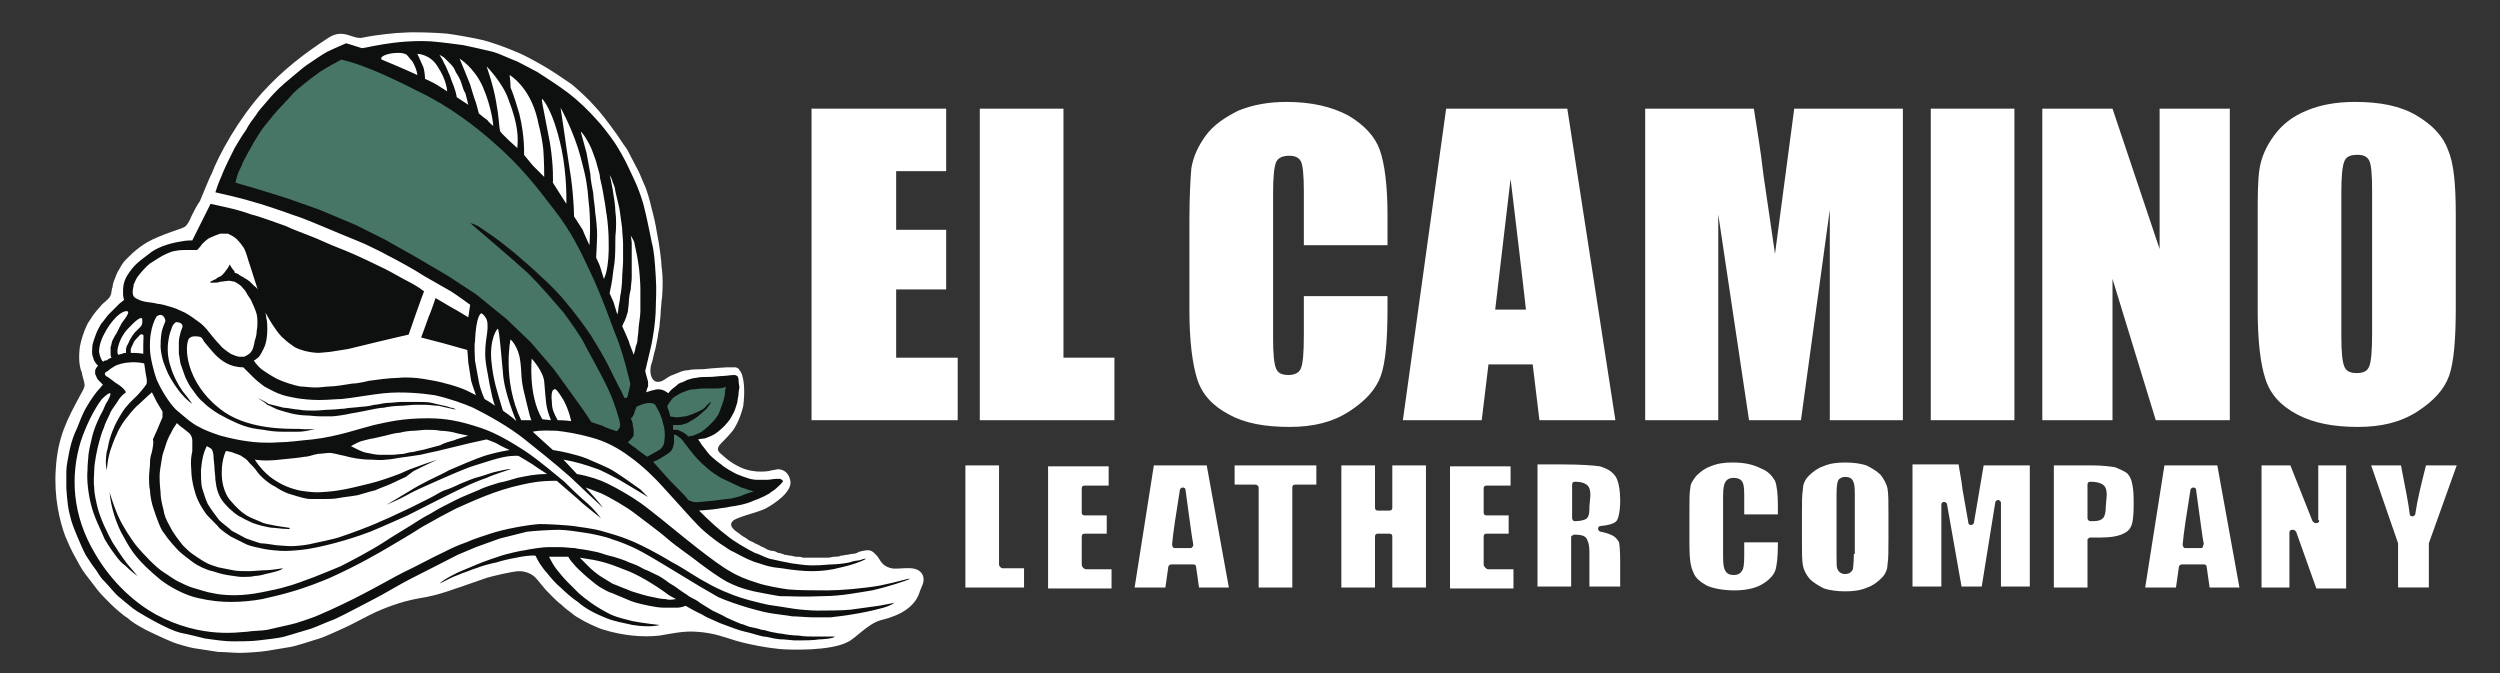
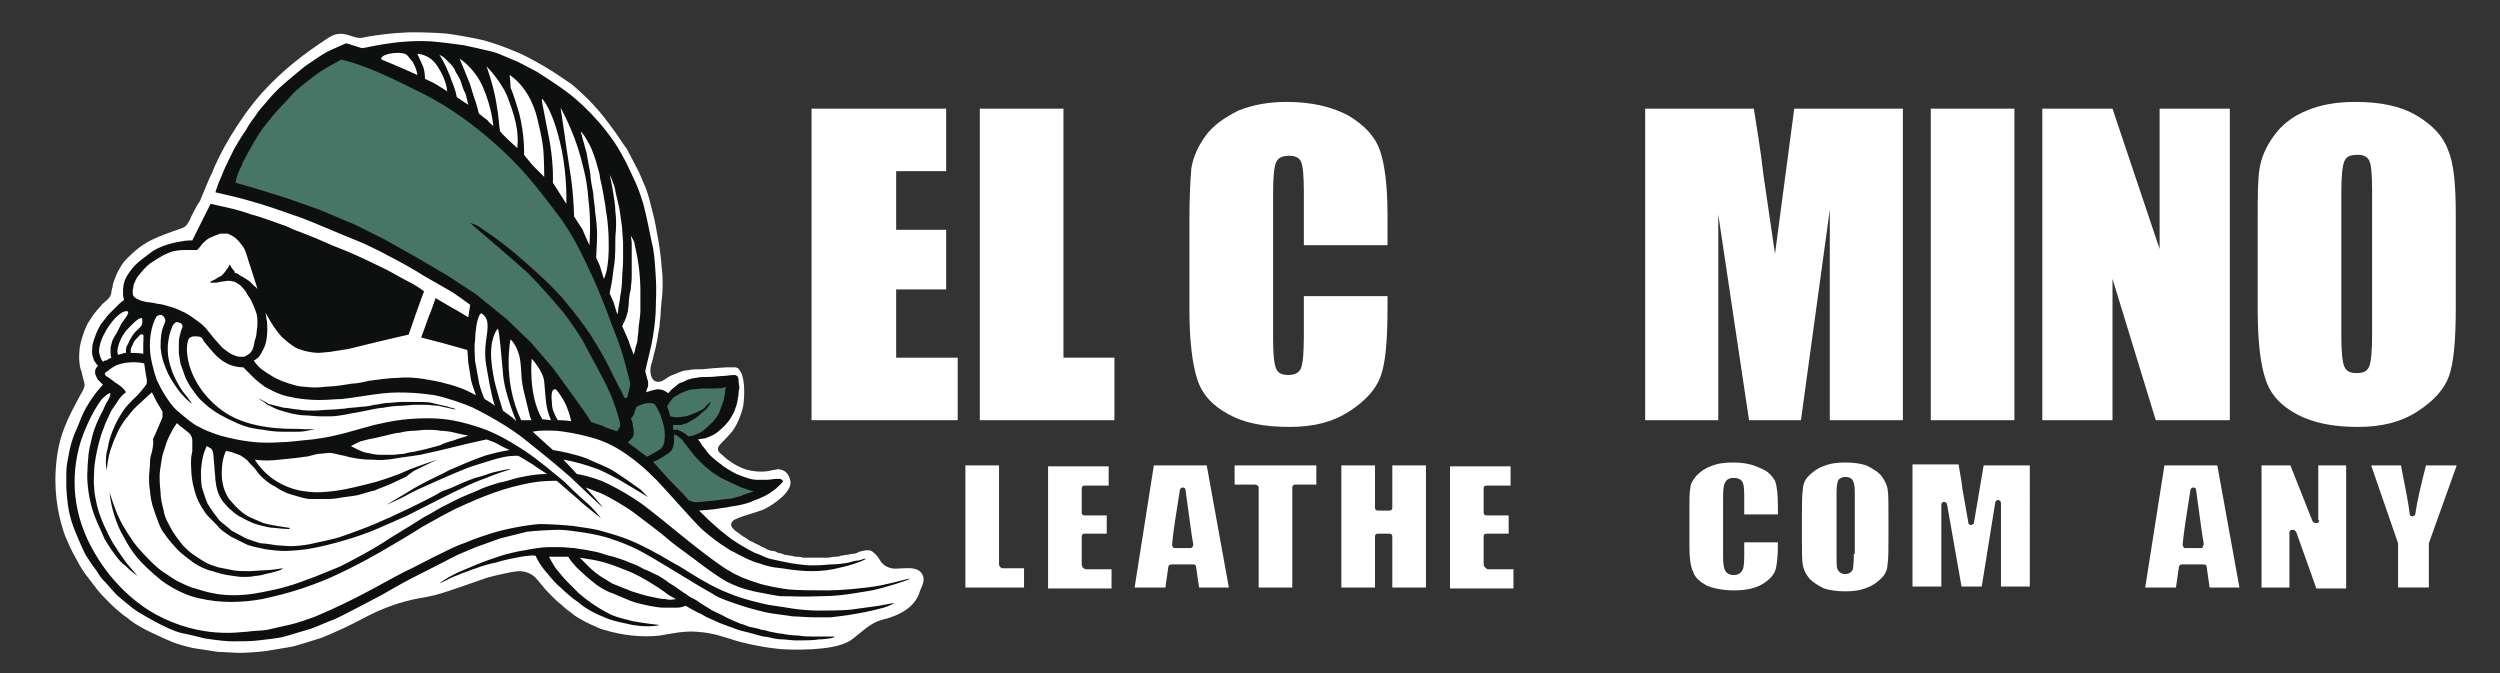
<svg xmlns="http://www.w3.org/2000/svg" id="Слой_1" x="0px" y="0px" viewBox="0 0 260 70" style="enable-background:new 0 0 260 70;" xml:space="preserve">
  <rect x="0" y="0" width="260" height="70" fill="#333333" stroke="none" />
  <style type="text/css"> .st0{fill:#FFFFFF;} .st1{fill:#477667;} .st2{fill:#0E0F0F;} </style>
  <g>
    <g>
      <g>
        <g>
          <g>
            <path class="st0" d="M154.3,58.7v-2.9c0-0.2,0.1-0.3,0.3-0.3h2.3v-1.9h-2.3c-0.2,0-0.3-0.1-0.3-0.3v-2.5c0-0.2,0.1-0.3,0.3-0.3 h2.5v-2h-6.3v12.7h6.6v-2h-2.7C154.5,59.1,154.3,58.9,154.3,58.7z" />
            <path class="st0" d="M112.5,58.7v-2.9c0-0.2,0.1-0.3,0.3-0.3h2.3v-1.9h-2.3c-0.2,0-0.3-0.1-0.3-0.3v-2.5c0-0.2,0.1-0.3,0.3-0.3 h2.5v-2H109v12.7h6.6v-2h-2.7C112.6,59.1,112.5,58.9,112.5,58.7z" />
            <g>
              <path class="st0" d="M103.9,58.7V48.4h-3.5v12.7h6.1v-2h-2.2C104.1,59.1,103.9,58.9,103.9,58.7z" />
            </g>
            <path class="st0" d="M130.9,50.7v10.4h3.5V50.7c0-0.2,0.1-0.3,0.3-0.3h2.2v-2h-8.5v2h2.1C130.8,50.4,130.9,50.6,130.9,50.7z" />
            <path class="st0" d="M125.5,48.4h-5.5l-2,12.7l3.2,0l0.3-2.1c0-0.2,0.2-0.3,0.3-0.3c0,0,0,0,0,0l2.3,0c0.2,0,0.3,0.1,0.3,0.3 l0.3,2.1l3.1,0L125.5,48.4z M124,56.9c-0.1,0.1-0.1,0.1-0.2,0.1c0,0,0,0,0,0l-1.6,0c-0.1,0-0.2,0-0.2-0.1 c-0.1-0.1-0.1-0.2-0.1-0.3c0.1-1.2,0.4-3.1,0.8-5.6c0-0.2,0.2-0.3,0.3-0.3c0,0,0,0,0,0c0.2,0,0.3,0.1,0.3,0.3l0.3,2.2 c0.2,1.3,0.3,2.4,0.5,3.4C124.1,56.7,124.1,56.8,124,56.9z" />
            <path class="st0" d="M144.8,52.8c0,0.2-0.1,0.3-0.3,0.3h-1.2c-0.2,0-0.3-0.1-0.3-0.3v-4.4h-3.5v12.7h3.5v-5.3 c0-0.2,0.1-0.3,0.3-0.3h1.2c0.2,0,0.3,0.1,0.3,0.3v5.3h3.5V48.4h-3.5V52.8z" />
-             <path class="st0" d="M167.9,49.4c-0.4-0.5-0.9-0.7-1.5-0.9c-0.7-0.1-2-0.2-3.9-0.2h-2.6v12.7h3.5l0-5.1c0-0.1,0-0.2,0.1-0.2 s0.1-0.1,0.2-0.1c0.7,0,1.1,0.1,1.3,0.4c0.1,0.2,0.3,0.5,0.3,1.5l0,3.5h3.2l0-2.6c0-1.4-0.1-1.8-0.1-1.9c0-0.1-0.1-0.3-0.4-0.6 c-0.2-0.2-0.6-0.4-1.5-0.6c-0.2,0-0.3-0.2-0.3-0.3c0-0.2,0.1-0.3,0.3-0.3c1-0.1,1.4-0.3,1.6-0.5c0.2-0.2,0.4-1,0.4-2.1 C168.5,50.9,168.3,49.8,167.9,49.4z M165.3,52.7c0,0.5,0,1.1-0.4,1.3c-0.2,0.1-0.6,0.2-1.1,0.2c-0.1,0-0.2,0-0.2-0.1 c-0.1-0.1-0.1-0.1-0.1-0.2l0-3.5c0-0.2,0.1-0.3,0.3-0.3c0.6,0,0.9,0.1,1.2,0.3c0.3,0.2,0.4,0.6,0.4,1.1L165.3,52.7z" />
          </g>
          <g>
-             <path class="st0" d="M221.2,49.2c-0.3-0.2-0.7-0.4-1.2-0.6c-0.6-0.1-1.4-0.2-2.5-0.2h-3.9v12.7h3.5l0-4.9c0-0.1,0-0.2,0.1-0.2 c0.1-0.1,0.1-0.1,0.2-0.1h1.1c0.9,0,1.6-0.1,2.1-0.3c0.5-0.2,0.8-0.4,1-0.8c0.2-0.3,0.3-1.2,0.3-2.1l0-0.8 c0-0.8-0.1-1.4-0.2-1.8C221.6,49.7,221.4,49.4,221.2,49.2z M219,52.7c0,0.6-0.1,1-0.3,1.2c-0.2,0.2-0.5,0.3-1,0.3 c-0.1,0-0.2,0-0.3,0c-0.2,0-0.3-0.2-0.3-0.3l0-3.5c0-0.2,0.1-0.3,0.3-0.3c0.6,0,1,0.1,1.3,0.3c0.3,0.2,0.4,0.6,0.4,1.1 L219,52.7z" />
            <path class="st0" d="M205.3,54.3c0,0.2-0.2,0.3-0.3,0.3c0,0,0,0,0,0c-0.2,0-0.3-0.1-0.3-0.3l-0.6-3.4c-0.1-1-0.3-1.8-0.4-2.6 h-4.8v12.7h3l0-8.5c0-0.2,0.1-0.3,0.3-0.3c0,0,0,0,0,0c0.1,0,0.3,0.1,0.3,0.3l1.5,8.5h2.1l1.4-8.7c0-0.2,0.2-0.3,0.3-0.3 c0,0,0,0,0,0c0.2,0,0.3,0.2,0.3,0.3l0,8.7h3V48.4h-4.8L205.3,54.3z" />
            <path class="st0" d="M183.1,48.7c-0.8-0.4-1.7-0.6-2.9-0.6c-0.9,0-1.6,0.1-2.3,0.4c-0.6,0.2-1.1,0.6-1.5,1 c-0.3,0.4-0.6,0.8-0.6,1.2c-0.1,0.5-0.1,1.2-0.1,2.1v3.9c0,1.3,0.1,2.2,0.4,2.8c0.2,0.6,0.7,1,1.4,1.4c0.7,0.3,1.7,0.5,2.9,0.5 c1.1,0,2.1-0.2,2.8-0.6c0.7-0.4,1.2-0.9,1.4-1.4c0.2-0.5,0.3-1.5,0.3-2.8v-0.2h-3.5v1.4c0,1-0.1,1.4-0.2,1.5 c-0.1,0.2-0.3,0.5-0.9,0.5c-0.6,0-0.8-0.3-0.9-0.5c-0.1-0.2-0.2-0.5-0.2-1.4v-6.2c0-1,0.1-1.3,0.2-1.5c0.1-0.2,0.3-0.5,0.9-0.5 c0.4,0,0.7,0.1,0.9,0.4c0.1,0.2,0.2,0.4,0.2,1.4v2h3.5v-0.9c0-1.2-0.1-2.1-0.3-2.6C184.3,49.5,183.9,49,183.1,48.7z" />
            <path class="st0" d="M195.6,49.4c-0.4-0.4-0.9-0.7-1.5-1c-0.6-0.2-1.4-0.3-2.2-0.3c-0.9,0-1.6,0.1-2.3,0.4 c-0.6,0.2-1.1,0.6-1.5,1c-0.4,0.4-0.6,0.9-0.6,1.4c-0.1,0.5-0.1,1.5-0.1,2.8v2.3c0,1.4,0,2.3,0.1,2.8c0.1,0.5,0.3,0.9,0.7,1.4 c0.4,0.4,0.9,0.7,1.5,1c0.6,0.2,1.4,0.3,2.2,0.3c0.9,0,1.6-0.1,2.3-0.4c0.6-0.2,1.1-0.6,1.5-1c0.4-0.4,0.6-0.9,0.6-1.4 c0.1-0.5,0.1-1.5,0.1-2.8v-2.3c0-1.4,0-2.3-0.1-2.8C196.2,50.3,195.9,49.8,195.6,49.4z M192.8,57.6c0,1.1-0.1,1.5-0.1,1.6 c-0.1,0.2-0.3,0.5-0.8,0.5c-0.5,0-0.7-0.3-0.8-0.5c-0.1-0.2-0.1-0.5-0.1-1.6v-6.2c0-1,0.1-1.3,0.2-1.5c0.1-0.1,0.3-0.3,0.7-0.3 c0.5,0,0.7,0.2,0.8,0.4c0.1,0.2,0.2,0.4,0.2,1.3V57.6z" />
            <path class="st0" d="M230.6,48.4h-5.5l-2,12.7l3.2,0l0.3-2.1c0-0.2,0.2-0.3,0.3-0.3c0,0,0,0,0,0l2.3,0c0.2,0,0.3,0.1,0.3,0.3 l0.3,2.1l3.1,0L230.6,48.4z M229.1,56.9c-0.1,0.1-0.1,0.1-0.2,0.1c0,0,0,0,0,0l-1.6,0c-0.1,0-0.2,0-0.2-0.1 c-0.1-0.1-0.1-0.2-0.1-0.3c0.1-1.2,0.4-3.1,0.8-5.6c0-0.2,0.2-0.3,0.3-0.3c0,0,0,0,0,0c0.2,0,0.3,0.1,0.3,0.3l0.3,2.2 c0.2,1.3,0.3,2.4,0.5,3.4C229.1,56.7,229.1,56.8,229.1,56.9z" />
            <path class="st0" d="M241.2,54.1c0,0.2-0.1,0.3-0.3,0.3c0,0,0,0-0.1,0c-0.1,0-0.2-0.1-0.3-0.2l-2.3-5.8h-3v12.7h2.9v-5.7 c0-0.2,0.1-0.3,0.3-0.3c0,0,0,0,0.1,0c0.1,0,0.2,0.1,0.3,0.2l2.1,5.9h3.1V48.4h-2.9V54.1z" />
            <path class="st0" d="M252.3,48.4c-0.5,2-0.9,3.6-1.1,5c0,0.2-0.2,0.3-0.3,0.3c0,0,0,0,0,0c-0.2,0-0.3-0.1-0.3-0.3 c-0.1-0.9-0.4-2.5-0.9-5h-3.1l2.8,8.1c0,0,0,0.1,0,0.1v4.5h3.2v-4.5c0,0,0-0.1,0-0.1l2.9-8.1H252.3z" />
          </g>
        </g>
      </g>
      <g>
        <g>
          <g>
            <path class="st0" d="M144.3,25.5h-8.7v-5.6c0-1.6-0.1-2.7-0.3-3.1c-0.2-0.4-0.6-0.6-1.2-0.6c-0.7,0-1.2,0.2-1.4,0.7 c-0.2,0.5-0.3,1.6-0.3,3.2v15.1c0,1.6,0.1,2.6,0.3,3.1c0.2,0.5,0.6,0.7,1.3,0.7c0.6,0,1.1-0.2,1.3-0.7s0.3-1.6,0.3-3.4v-4.1 h8.7V32c0,3.4-0.2,5.7-0.7,7.1c-0.5,1.4-1.6,2.6-3.3,3.7c-1.7,1.1-3.7,1.6-6.2,1.6c-2.6,0-4.7-0.4-6.3-1.3 c-1.7-0.9-2.8-2.1-3.3-3.7c-0.5-1.6-0.8-4-0.8-7.1v-9.5c0-2.3,0.1-4.1,0.2-5.3c0.2-1.2,0.7-2.3,1.5-3.4c0.8-1.1,2-1.9,3.4-2.6 c1.5-0.6,3.1-0.9,5-0.9c2.6,0,4.7,0.5,6.4,1.4c1.7,1,2.8,2.2,3.3,3.6c0.5,1.4,0.8,3.7,0.8,6.7V25.5z" />
-             <path class="st0" d="M163,11.3l5,32.4l-7.9,0l-0.7-5.8l-4.6,0l-0.7,5.8h-8.2l4.5-32.4H163z M158.7,32.2 c-0.4-3.7-1.6-13.6-1.6-13.6l-1.6,13.6L158.7,32.2z" />
            <path class="st0" d="M197.9,11.3v32.4h-7.6l0-21.9l-3,21.9h-5.4l-3.2-21.4l0,21.4h-7.6V11.3h11.3c0.3,2,0.7,4.2,1,6.9l1.2,8.2 l2-15.1H197.9z" />
            <rect x="200.8" y="11.3" class="st0" width="8.7" height="32.4" />
            <path class="st0" d="M231.9,11.3v32.4h-7.7L219.7,29v14.7h-7.3V11.3h7.3l4.9,14.6V11.3H231.9z" />
            <path class="st0" d="M254.6,15.6c-0.5-1.4-1.6-2.6-3.3-3.6c-1.7-1-3.8-1.4-6.4-1.4c-1.9,0-3.6,0.3-5,0.9 c-1.5,0.6-2.6,1.5-3.4,2.6c-0.8,1.1-1.3,2.2-1.5,3.4c-0.2,1.2-0.2,2.9-0.2,5.3v9.5c0,3.2,0.3,5.6,0.8,7.1 c0.5,1.6,1.6,2.8,3.3,3.7c1.7,0.9,3.8,1.3,6.3,1.3c2.5,0,4.5-0.5,6.2-1.6c1.7-1.1,2.8-2.3,3.3-3.7c0.5-1.4,0.7-3.8,0.7-7.1 v-9.7C255.4,19.2,255.2,17,254.6,15.6z M246.7,30.6v4.1c0,1.8-0.1,2.9-0.3,3.4c-0.2,0.5-0.6,0.7-1.3,0.7 c-0.7,0-1.1-0.2-1.3-0.7c-0.2-0.5-0.3-1.5-0.3-3.1V20c0-1.6,0.1-2.7,0.3-3.2c0.2-0.5,0.6-0.7,1.4-0.7c0.6,0,1,0.2,1.2,0.6 c0.2,0.4,0.3,1.4,0.3,3.1V30.6z" />
            <path class="st0" d="M84.4,11.3h14v6.5h-5.2v6.1h5.2v6.2h-5.2v7.1h6.4v6.5H84.4V11.3z" />
            <path class="st0" d="M110.6,11.3v25.9h5.3v6.5h-14V11.3H110.6z" />
          </g>
        </g>
      </g>
    </g>
    <g>
      <g>
        <path class="st0" d="M91.6,64.5c-1.4,0.4-2.6,1.9-3.5,2.3c-1.8,0.9-5.8,0.8-7,0.7c-1.1-0.1-3.6-0.5-5.3-1.1 c-0.4-0.1-1.6-0.6-3.4-0.7c-1.3-0.1-2.6,0.2-3.8,0.4c-1.8,0.2-3.8,0-5.8-0.6c-0.7-0.2-2.1-0.9-2.4-1.1c-0.2-0.1-0.7-0.4-0.9-0.6 c-0.3-0.2-0.8-0.6-1.1-0.9c-0.3-0.2-0.8-0.7-1-0.9c-0.3-0.3-0.8-0.8-1-1.1c-0.2-0.2-0.4-0.5-0.6-0.7c-0.3-0.4-1-0.8-1.8-0.8 c-0.7,0-3.1,0.6-3.4,0.7c-3.5,1.2-4.9,1.8-6.9,2.1c-2.3,0.4-4,1.2-4.5,1.4c-0.9,0.4-2.5,1.3-3.4,1.7c-0.7,0.3-2.1,1-2.9,1.2 c-0.7,0.2-2.1,0.7-2.8,0.8c-0.6,0.1-1.8,0.3-2.4,0.4c-0.7,0.1-2.1,0.2-2.8,0.2c-0.5,0-1.6-0.1-2.2-0.1c-0.6-0.1-1.9-0.3-2.6-0.4 c-0.5-0.1-1.6-0.4-2.1-0.6c-0.5-0.2-1.4-0.6-1.8-0.8c-0.4-0.2-1.1-0.5-1.4-0.7c-0.4-0.2-1.2-0.7-1.5-1c-0.5-0.3-1.4-1.1-1.8-1.5 c-0.4-0.4-1.1-1.1-1.4-1.5c-0.3-0.4-1-1.3-1.3-1.7c-0.3-0.4-0.8-1.3-1-1.7c-0.3-0.5-0.8-1.6-1-2.1c-0.6-1.6-1.2-4.1-1-7 c0.2-3.4,1.2-5.2,2.6-7.8c0.1-0.2,0.4-0.6,0.4-1c0-0.2-0.3-1.1-0.3-1.3c-0.1-0.2-0.4-1-0.2-2.6c0.1-0.6,0.4-1.6,0.7-2.2 c0.1-0.3,0.5-0.8,0.6-1c0.2-0.3,0.7-0.9,0.9-1.1c0.2-0.3,0.9-0.7,1-1.1c0.1-0.1,0.1-0.7,0.2-0.8c0-0.2,0.1-0.6,0.2-0.8 c0.1-0.3,0.3-0.8,0.5-1.1c0.1-0.2,0.4-0.7,0.6-0.9c0.2-0.2,1.1-1.2,2.3-1.9c1.4-0.8,3.6-1.4,3.9-1.6c0.3-0.2,0.6-0.8,0.7-1.1 c0.2-0.4,0.6-1.2,0.9-1.6c0.1-0.2,1-2.5,1.2-2.8c0.8-2.1,2.8-5.7,5.3-8.5c2.2-2.4,4.3-4,6.9-5.7c1.6-1,2.5,0.3,3.6,0 c1.4-0.3,3.6-0.5,4.1-0.5c1.1-0.1,3.6,0,4.6,0.1c0.8,0.1,2.5,0.4,3.4,0.6c1,0.2,2.9,0.9,3.8,1.3c0.8,0.3,2.2,1.1,2.9,1.5 c0.7,0.4,2.2,1.4,2.9,1.9c0.6,0.5,1.8,1.6,2.3,2.2c0.6,0.6,1.5,1.8,2,2.5c0.4,0.5,1,1.5,1.4,2c0.3,0.6,0.9,1.7,1.2,2.3 c0.2,0.4,0.5,1.2,0.7,1.6c0.2,0.5,0.5,1.5,0.6,2c0.3,1.1,0.5,2,0.6,2.7c0.3,1.4,0.5,3.2,0.5,3.6c0.2,1.2,0.1,3.2,0,3.6 c0,0.3-0.1,1-0.1,1.4c0,0.3-0.1,0.8-0.1,1.1c0,0.3-0.2,1-0.2,1.3c-0.1,0.4-0.2,1.1-0.3,1.4c-0.1,0.3-0.2,0.9-0.3,1.2 c-0.1,0.2-0.3,1,0,1.6c0.3,0.6,0.9,0.4,1.1,0.3c0.2-0.1,0.6-0.4,0.8-0.5c0.2-0.1,0.8-0.3,1-0.4c0.2-0.1,0.6-0.2,0.9-0.2 c0.3-0.1,1.1-0.1,1.4-0.1c0.3,0,0.9-0.1,1.1-0.1c0.3,0,1.2-0.1,1.5-0.1c0.2,0,0.6,0,0.8,0c0.3,0,0.5,0.2,0.5,0.3 c0.5,0.5,0.6,2.2,0.4,3.7c-0.2,0.9-0.6,1.9-1.1,2.6c-0.5,0.6-0.9,1-1.2,1.3c-0.6,0.6-0.3,0.9,0.1,1.2c0.1,0.1,0.8,0.8,1.9,1.3 c1.5,0.7,3.1,0.4,3.3,0.3c0.2,0,0.5-0.1,0.6-0.1c0.4,0,1.1,0.2,1.3,1.2c0.2,1.1-1.5,2.3-2.6,2.9c-0.8,0.4-3.1,0.9-3.4,1.3 c-0.5,0.5,0.3,1,0.4,1.1c0.2,0.1,0.5,0.4,0.7,0.5c0.2,0.1,0.5,0.3,0.6,0.4c0.2,0.1,0.5,0.2,0.6,0.3c0.2,0.1,0.5,0.2,0.6,0.3 c0.2,0.1,0.5,0.2,0.6,0.3c0.2,0.1,0.5,0.2,0.7,0.2c0.1,0,0.4,0.1,0.5,0.2c0.2,0,0.5,0.1,0.7,0.2c0.2,0,0.5,0.1,0.7,0.1 c0.1,0,0.3,0.1,0.5,0.1c0.2,0,0.5,0,0.7,0.1c0.2,0,0.7,0,0.9,0c0.2,0,0.6,0,0.9,0c0.2,0,0.6,0,0.8,0c0.2,0,0.5-0.1,0.7-0.1 c0.2,0,0.5,0,0.6-0.1c0.2,0,0.5-0.1,0.7-0.1c0.1,0,0.4-0.1,0.6-0.1c0.2,0,0.5-0.1,0.6-0.2c1.1-0.3,1.3-0.2,1.7,0.2 c0.6,0.5,0.5,1.2,1.7,1.5c0.9,0.2,2.8-0.5,3.3,0.8c0.2,0.7-0.2,1.1-0.4,1.8C95.1,63.1,93.7,64,91.6,64.5z" />
        <path class="st1" d="M23.5,19.7l2.8-6l4.4-4.7l4.9-3.4l10.3,4.3l7.8,6.2l5,6.1l3.9,7.1l2.5,6.5l1.1,3.7l0.3,1.1l-0.5,1.1l2-0.4 l1.1,0.4c0,0,0.9-1.2,2-1.5c0.7-0.2,2.5-0.3,2.5-0.3l2.4-0.2c0,0,0.6,2.2-1.2,4.3c-0.5,0.6-3,1.8-3,1.8l0.4,0.9l2.8,2.8l5.1,1.8 L77,52.2l-5,0.6l-4.1-4.2l-4.8-3.4l-1.9-0.8l-3.7-5.5l-6.6-6.4l-8-5.1L36.3,24l-6.7-2.5l-4.3-1.4L23.5,19.7z" />
        <path class="st2" d="M84.7,66.2c-0.4,0-1.2,0-1.6-0.1c-0.5,0-1.4-0.1-1.8-0.2c-0.3,0-0.6-0.1-1.2-0.2c-0.3-0.1-0.7-0.2-0.9-0.2 c-0.2-0.1-0.7-0.2-1.2-0.3c-0.4-0.1-0.7-0.3-0.9-0.3c-0.5-0.2-1.2-0.5-1.6-0.7c-0.3-0.2-1-0.5-1.4-0.7c-0.3-0.2-1-0.6-1.3-0.8 c-0.2-0.2-0.6-0.4-1-0.6c-0.2-0.1-0.4-0.3-0.6-0.4c-0.3-0.2-0.6-0.4-1-0.7c-0.3-0.2-0.7-0.4-0.9-0.6c-0.3-0.2-0.7-0.5-1.2-0.7 c-0.4-0.2-0.8-0.4-1.1-0.5c-0.2-0.1-0.7-0.4-1-0.5c-0.3-0.1-0.8-0.3-1-0.4c-0.3-0.1-0.5-0.2-1.2-0.4c-0.5-0.1-1.1-0.3-1.4-0.4 c-0.3-0.1-0.9-0.2-1.4-0.3c-0.5-0.1-0.9-0.1-1.2-0.2c-0.4,0-1-0.1-1.6-0.1c-0.5,0-0.9,0-1.2,0c-0.6,0-1.8,0.2-2.3,0.3 c-0.7,0.1-2,0.4-2.6,0.6c-0.6,0.2-1.8,0.6-2.5,0.9c-0.5,0.2-1.9,0.8-1.9,0.8s-1.5,0.7-2,1.2c0,0,0.6-0.3,1.2-0.6 c0.4-0.2,0.8-0.3,1.2-0.5c0.4-0.1,1-0.4,1.4-0.5c0.5-0.2,1.5-0.5,2.1-0.6c0.6-0.2,1.5-0.4,2.1-0.5c0.4-0.1,1.6-0.3,2-0.2 c0,0,0.1,0.2,0.2,0.4c0.2,0.4,0.7,1.1,1,1.4c0.3,0.4,1,1.2,1.4,1.5c0.4,0.4,1.3,1.2,1.8,1.5c0.9,0.8,2,1.3,3,1.7 c0.7,0.3,1.8,0.5,2.7,0.7c1.9,0.3,2.8,0,2.8,0s-1.8-0.2-2.8-0.4c-0.7-0.2-1.4-0.3-2.3-0.7c-1.6-0.8-2.6-1.6-3.3-2.2 c-0.3-0.3-0.9-0.9-1.2-1.2c-0.3-0.3-0.9-1-1.2-1.4c-0.3-0.4-0.7-1.2-0.7-1.2s1.2,0,2,0c0,0,0.2,0.4,0.6,0.8c0.2,0.3,0.8,0.8,1,1 c0.2,0.2,1.4,1.2,1.6,1.3c0.5,0.3,1,0.6,1.4,0.7c0.5,0.2,1.4,0.6,1.9,0.8c0.5,0.2,1.4,0.4,1.9,0.5c0.5,0.1,1.1,0.2,1.6,0.2 c0.4,0,0.9,0,1.3,0c0.3,0,0.7-0.1,0.9-0.2c0,0,1.2,0.7,1.7,0.9c0.3,0.2,0.7,0.4,1.2,0.6c0.4,0.2,0.9,0.4,1.2,0.5 c0.5,0.2,1.6,0.6,2.1,0.7c0.5,0.1,1.4,0.4,1.9,0.5c0.2,0,0.7,0.1,1.1,0.2c0.6,0.1,0.7,0.1,1,0.1c0.2,0,0.9,0.1,1.1,0.1 c0.2,0,0.8,0,0.8,0s1.3,0,1.7-0.1c0.4,0,1.7-0.1,1.7-0.3C86.5,66.2,85.2,66.2,84.7,66.2z M69.2,62.3c-0.5,0-0.8-0.1-1.3-0.2 c-0.6-0.1-1.6-0.4-2.2-0.6c-0.5-0.2-1.5-0.6-2-0.8c-0.3-0.2-1-0.6-1.3-0.8c-0.3-0.2-0.8-0.6-1-0.8c-0.2-0.2-1.1-1.1-1.1-1.1 c2.1,0.3,2.8,0.5,4.8,1.3c1.9,0.7,4.2,2.4,4.2,2.4c0.2,0.2,1,0.6,1,0.6C69.8,62.4,69.5,62.4,69.2,62.3z" />
        <path class="st2" d="M85.6,62c1.9,0,3.8-0.4,5.1-0.6c1.4-0.3,3.9-1.1,3.9-1.2c0-0.1-1.1,0.3-3.1,0.7c-1.7,0.3-4.1,0.5-5.4,0.5 c-1,0-3.1,0-4.1-0.1c-0.8-0.1-2.5-0.4-3.3-0.7c-1-0.3-2-0.7-2.8-1.2c-1.5-0.8-5.5-4.1-5.5-4.1s-2.8-2.3-3.8-3 c-1-0.7-2.2-1.4-3.4-2c-0.8-0.4-2-0.8-3.2-1l-1.4-1.5c1.2,0.2,2.5,0.6,3.3,0.9c0.7,0.2,1.9,0.9,2.5,1.2c0.7,0.4,3,1.8,3,1.8 s-0.6-0.6-0.8-0.8c-0.7-0.5-2.5-1.8-3.3-2.2c-0.4-0.2-1.1-0.5-1.8-0.8c-0.6-0.3-1.3-0.5-1.7-0.6c-1-0.3-2.3-0.5-2.3-0.5l-1-0.9 l-1.1-1c0.9-0.2,1.9-0.1,2.5-0.1c0.9,0.1,2.2,0.3,3.6,0.7c1.5,0.4,2.8,1.1,4,2c1.4,1,2.7,2.3,3.5,3.2c0.7,0.8,2.2,2.4,2.9,3.2 c0.4,0.4,0.8,0.9,1.4,1.4c0.7,0.6,1.5,1.2,2,1.5c0.3,0.2,0.7,0.5,1,0.6c1.1,0.6,1.9,1,2.7,1.2c0.6,0.2,1.1,0.4,2.3,0.5 c1.2,0.2,2.3,0.3,3.1,0.3c1,0,2-0.1,3.1-0.4c1.4-0.3,2.8-0.9,2.5-0.9c-0.2,0-0.6,0.2-0.8,0.2c-0.2,0-0.6,0.1-0.9,0.2 c-0.4,0.1-1.4,0.2-1.8,0.2c-0.5,0-0.8,0.1-2,0.1c-1,0-1.9-0.2-2.1-0.2c-0.6-0.1-1.5-0.3-2.4-0.5c-0.6-0.2-1.1-0.5-1.5-0.6 c-0.8-0.4-2.2-1.2-2.9-1.8c-0.8-0.6-1.7-1.4-2.9-2.6c0,0,1.5-0.1,2-0.2c0.5-0.1,0.9-0.1,1.2-0.2c0.8-0.1,1.8-0.3,2.4-0.6 c0.3-0.1,0.8-0.3,1.2-0.5c0.4-0.2,0.8-0.5,1.1-0.7c0.2-0.2,0.6-0.5,0.8-0.8c0.1-0.1,0-0.1-0.1-0.2c0,0-0.1-0.1-0.2-0.1 c-0.1,0-0.2,0-0.3,0c-0.3,0-0.8,0.1-1,0.1c-0.3,0-0.9,0-1.1,0c-0.3,0-0.8-0.1-1-0.2c-0.4-0.1-0.8-0.3-1.1-0.4 c-0.4-0.2-1.3-0.7-1.6-1c-0.3-0.2-0.9-0.7-1.2-1c-0.2-0.2-0.6-0.8-0.8-1c-0.1-0.2-0.4-0.6-0.4-0.6s0.5-0.1,0.7-0.1 c0.3-0.1,0.8-0.3,1.1-0.5c0.3-0.2,1-0.8,1.2-1.1c0.2-0.2,0.4-0.5,0.6-0.9c0.2-0.3,0.3-0.7,0.4-1c0.1-0.2,0.1-0.6,0.2-1 c0-0.4,0.1-0.8,0.1-0.8s-0.1-0.6-0.1-0.9c0-0.1-0.1-0.2-0.1-0.3c-0.1,0-0.2-0.1-0.3-0.1c-0.4,0-0.9,0.1-1.2,0.1 c-0.3,0-1,0.1-1.4,0.1c-0.4,0-1.1,0-1.4,0.1c-0.2,0-0.6,0.1-0.9,0.2c-0.2,0.1-0.6,0.3-0.7,0.3c-0.3,0.1-0.4,0.3-0.7,0.5 c-0.3,0.2-0.6,0.6-0.6,0.6s-0.1-0.1-0.3-0.2c-0.1-0.1-0.5-0.2-0.6-0.2c-0.3-0.1-1.4,0.3-1.4,0.3s0.1-0.5,0.2-0.6 c0-0.1,0-0.1,0-0.2c0-0.1,0-0.2,0-0.3c-0.1-0.3-0.3-1.1-0.3-1.1s0.3-1.3,0.4-1.7c0.1-0.4,0.3-1.2,0.4-1.9c0.2-1.1,0.3-2.4,0.3-3 c0-0.8,0.1-1.7,0-3.2c-0.1-1.7-0.2-2.8-0.4-3.5c-0.2-0.9-0.5-2.6-0.9-4.1c-0.6-2-1.1-2.8-1.5-3.7c-0.4-0.9-1.1-2.1-1.5-2.7 c-0.4-0.6-1.4-1.9-1.9-2.4c-0.7-0.8-1.8-1.9-3-2.8c-0.8-0.6-2.3-1.6-3.1-2.1c-0.4-0.2-1.3-0.7-2.1-1.1c-1.3-0.5-1.8-0.8-2.5-1 c-1.2-0.3-2.2-0.5-3.1-0.7c-0.7-0.1-2.2-0.3-3.4-0.4c-3.9-0.2-7,0.8-7.2,0.7c-0.6-0.2-1.6-0.5-1.6-0.5S34.6,5.1,34,5.4 c-0.7,0.4-1.4,0.9-1.7,1.1c-0.5,0.3-1.1,0.8-1.8,1.4C30,8.3,29.2,9,29,9.2c-0.3,0.3-0.7,0.7-1.2,1.3c-0.6,0.7-0.9,1-1.2,1.5 c-0.3,0.4-0.7,0.9-1,1.5c-0.5,0.7-0.9,1.4-1.2,1.9c-0.3,0.6-0.9,1.8-1.2,2.5c-0.2,0.6-0.4,0.8-0.8,2.1c0,0,2.7,0.6,3.6,0.9 c1.2,0.3,3.5,1.1,4.6,1.5c1,0.3,2.8,1.1,3.8,1.5c0.9,0.4,2.7,1.1,3.6,1.5c0.6,0.3,1.7,0.8,2.2,1.1c1,0.5,3,1.6,3.9,2.2 c0.7,0.4,2.1,1.2,2.8,1.6c0.5,0.3,2,1.4,2,1.4l-0.2,1.3c0,0-1.3-0.8-1.7-1c-0.5-0.3-1.7-1-1.7-1s-0.5,1.5-0.7,1.9 c-0.2,0.6-0.8,2.2-0.8,2.2l2.3,0.6l2.5,0.7c0,0,0.1,1,0.1,1.3c0.1,0.5,0.2,1.4,0.3,1.9c0.1,0.4,0.5,1.5,0.5,1.5s-0.8-0.4-1-0.5 c-0.4-0.2-1.6-0.6-2.1-0.7c-0.6-0.2-1.8-0.4-2.4-0.5c-0.7-0.1-1.6-0.2-2.6-0.1c-0.8,0-2.3,0.2-3,0.3c-0.4,0.1-1.3,0.3-1.8,0.3 c-0.6,0.1-1.8,0.3-2.4,0.3c-0.3,0-0.8,0.1-1.4,0.1c-0.6,0-1.2-0.1-1.5-0.1c-0.7-0.1-1.9-0.5-2.5-0.8c-0.4-0.2-1.2-0.7-1.6-1 c-0.5-0.4-0.8-0.9-0.8-0.9s0.2-0.1,0.3-0.2c0.1-0.1,0.3-0.2,0.3-0.3c0.1-0.1,0.3-0.5,0.4-0.7c0.1-0.2,0.2-0.4,0.3-0.9 c0.1-0.6,0.1-0.9,0.1-1.2c0-0.3,0-0.8-0.1-1.1c0-0.2-0.1-0.6-0.1-0.6s0.6,1.1,0.9,1.5c0.2,0.3,0.7,1,1,1.2c0.3,0.3,0.7,0.6,1,0.8 c0.4,0.3,0.9,0.4,1.2,0.5c0.4,0.1,1,0.2,1.4,0.2c0.3,0,1-0.1,1.2-0.1c0.5-0.1,1.4-0.2,1.9-0.3c0.8-0.2,2.5-0.6,3.3-0.8 c0.8-0.2,3-0.7,3-0.7s0.6-1.7,0.8-2.3c0.2-0.6,0.8-2.2,0.8-2.2c-0.5-0.4-1.2-0.8-1.6-1c-0.6-0.3-1.8-1-2.4-1.3 c-1-0.5-3.1-1.5-4.1-1.9c-0.8-0.3-2-0.8-3.1-1.3c-1.2-0.5-2.4-0.9-3.2-1.3c-0.9-0.3-2.7-1-3.6-1.2c-0.5-0.2-1.5-0.5-2.4-0.7 c-0.9-0.2-1.8-0.4-1.8-0.4L20,25c0,0-0.7,0-1.1,0.1c-1.4,0.2-2.7,0.7-3.4,1.3c-1.2,0.9-1.6,1.2-2.3,2.3c-0.4,0.7-0.4,1.3-0.4,1.5 c0,0.1,0,0.4,0,0.5c0,0.1,0.1,0.5,0.1,0.5s-0.4,0.3-0.5,0.4c-0.3,0.3-0.8,0.8-1.1,1.1c-0.2,0.2-0.6,0.8-0.8,1 c-0.1,0.2-0.4,0.7-0.5,1c-0.1,0.3-0.4,1-0.4,1.4c0,0.3-0.1,0.7,0.1,1.1c0,0.2,0.2,0.5,0.3,0.6c0,0.1,0.2,0.2,0.2,0.2 s-0.3,0.4-0.3,0.5c0,0.1,0,0.3,0,0.4c0.1,0.2,0.2,0.5,0.3,0.6c0.1,0.1,0.3,0.3,0.4,0.4c0.1,0.1,0.1,0.1,0.1,0.1s-0.4,0.5-0.6,0.7 c-0.4,0.5-1.1,1.5-1.5,2.4c-0.2,0.4-0.5,1.3-0.8,1.9c-0.3,0.7-0.5,1.5-0.6,2c-0.1,0.5-0.3,1.5-0.3,2c0,0.6,0,1.3,0,1.8 c0.1,1.4,0.2,2.2,0.4,2.9c0.1,0.5,0.4,1.3,0.7,2c0.3,0.7,0.5,1.2,0.9,2c0.2,0.3,0.7,1.1,1.1,1.6c0.5,0.8,0.6,0.9,0.9,1.2 c0.4,0.4,1.1,1.3,1.5,1.6c0.5,0.4,1.4,1.2,1.9,1.5c0.5,0.3,1.5,0.9,2.5,1.4c1.2,0.6,1.8,0.8,2.4,0.9c0.5,0.1,1.3,0.3,2.1,0.5 c1.4,0.2,2.2,0.3,2.9,0.3c0.6,0,2.1,0,2.7-0.1c0.7-0.1,2-0.2,2.7-0.4c0.7-0.2,2-0.6,2.7-0.8c0.6-0.2,1.9-0.8,2.5-1 c1.1-0.5,3.1-1.6,4.1-2.1c1-0.5,2.8-1.6,3.8-2.1c1.2-0.6,4.9-2.5,4.9-2.5s1.4-0.6,1.9-0.8c0.5-0.2,2-0.7,2.5-0.9 c0.8-0.2,2-0.5,2.8-0.7c0.8-0.1,2.5-0.2,3.4-0.2c0.6,0,2,0.2,2.6,0.3c0.7,0.1,2.2,0.4,2.9,0.7c0.7,0.2,1.9,0.7,2.5,1 c0.8,0.4,2.5,1.4,3.3,1.9c0.8,0.5,2.5,1.5,3.3,2c0.5,0.3,1.2,0.7,1.9,1.1c0.9,0.4,2.1,0.8,3.1,1.1c1.4,0.4,1.9,0.5,2.5,0.6 c0.6,0.1,1.6,0.2,2.1,0.3c0.5,0,1.6,0.1,2.1,0.1c0.5,0,1.1,0,1.9,0c0.8-0.1,1.7-0.2,2.2-0.3c0.7-0.1,2.2-0.4,2.9-0.6 c0.5-0.1,1.3-0.4,1.5-0.6c0,0-1.1,0.2-1.6,0.3c-0.7,0.1-2.2,0.3-2.9,0.4c-0.9,0.1-2.6,0.1-3.5,0.1c-0.6,0-1.9-0.1-2.5-0.2 c-0.5-0.1-2-0.3-2.6-0.4c-0.9-0.2-2.7-0.6-4.1-1.2c-0.8-0.3-1.8-0.8-2.3-1.1c-0.8-0.4-2.3-1.4-3-1.8c-0.6-0.3-1.7-1-2.3-1.3 c-0.7-0.4-2.1-1.1-2.9-1.4c-0.7-0.3-2.1-0.7-2.8-0.9c-0.7-0.2-2.2-0.4-2.9-0.5c-0.9-0.1-2.6-0.2-3.5-0.2c-1.3,0.1-3.6,0.5-5.1,1 c-0.6,0.2-1.6,0.5-2.5,0.9c-0.9,0.3-1.7,0.7-2.3,1c-1.1,0.5-3.1,1.6-4.2,2.1c-1,0.5-3.1,1.7-4.1,2.2c-1.1,0.6-3.4,1.7-4.6,2.2 c-0.6,0.3-1.9,0.7-2.5,0.9c-0.7,0.2-2.2,0.5-3,0.7c-0.5,0.1-1.6,0.1-2.1,0.2c-0.7,0-4.7,0.8-9.5-1.8c-2-1.1-4.5-3.2-6.3-6.3 c-2.4-4-2.6-8.1-1.5-11.7c0.1-0.3,0.9-2.7,2.2-4.4c0.3-0.3,1.4-1.3,0.6,0.2c-0.1,0.1-0.3,0.5-0.5,1c-0.4,0.7-1,2-1.2,3.1 c-0.1,0.4-0.2,0.8-0.3,1.5c0,0.3-0.1,0.9-0.1,1.6c-0.1,1,0.1,2.6,0.4,3.7c0.1,0.4,0.3,1,0.6,1.7c0.3,0.7,0.6,1.3,0.8,1.8 c0.2,0.3,0.6,1,1,1.5c0.5,0.7,0.8,1,1.1,1.2c0.7,0.7,1.3,1.1,1.3,1.1s-0.5-0.6-1.1-1.3c-0.6-0.8-1.2-1.7-1.5-2.2 c-0.5-0.9-1.3-2.5-1.6-3.8c-0.1-0.5-0.3-1.2-0.3-1.9c-0.1-0.7,0-1.3,0-1.8c0-0.7,0.3-2.2,0.5-2.9c0.1-0.4,0.3-1.1,0.5-1.5 c0.1-0.4,0.4-1,0.6-1.4c0.1-0.3,0.3-0.6,0.8-1.3c0.4-0.7,0.9-1,0.9-1c-0.2-0.5-1.1-1-1.1-1s-0.5-0.4-0.8-0.6 c-0.1,0-0.3-0.2-0.3-0.3c0,0,0-0.1,0.1-0.2c0.1,0,0.1-0.1,0.2-0.1c0.1-0.1,0.2-0.2,0.7-0.5c0.3-0.2,1.1-0.4,1.5-0.4 c0.9-0.1,1.6,0.1,1.6,0.1c0.1,0.8,0.2,1.3,0.2,1.3c0.1,0.4,0.1,0.8,0,0.9c-0.2,0.3-0.7,0.9-1,1.2c-0.4,0.4-1,0.9-1.5,1.7 c-0.5,0.8-0.7,1.2-0.9,1.7c-0.1,0.2-0.4,1-0.5,1.5c-0.1,0.5-0.1,0.6-0.2,0.9c-0.2,1.2,0,1.9,0,1.9s0.1-1.4,0.5-2.4 c0.2-0.6,0.5-1.3,0.7-1.7c0.2-0.4,0.7-1.2,1-1.5c0.3-0.4,0.7-0.9,1.3-1.4c0.3-0.3,1.2-1.1,1.2-1.1l0.5,1l0.6,1l0,0.6l-0.3,0.7 c0,0-0.5,1.2-0.7,1.6C16,46,15.9,46.5,15.8,47c-0.2,0.6-0.2,0.9-0.2,1.2c0,0.3-0.1,1.1-0.1,1.4c0,0.4,0,1,0.1,1.4 c0,0.5,0.2,1.5,0.4,2c0.1,0.3,0.3,0.9,0.5,1.4c0.2,0.5,0.4,0.9,0.6,1.1c0.3,0.5,1.1,1.4,1.5,1.8c0.3,0.3,1.1,0.9,1.5,1.2 c0.4,0.3,1.4,0.8,2,0.9c0.3,0.1,0.9,0.3,1.5,0.4c0.8,0.1,1.2,0.2,1.6,0.2c0.3,0,1,0,1.3-0.1c0.3,0,0.8-0.1,1.1-0.2 c0.5-0.1,1.8-0.4,1.8-0.6c0,0-1.2,0.2-1.7,0.2c-0.4,0-1.4,0.1-1.8,0.1c-0.5,0-1.3,0-1.7-0.1c-0.4-0.1-1.1-0.2-1.5-0.3 c-0.3-0.1-1-0.3-1.3-0.5c-0.4-0.2-1.1-0.7-1.4-0.9c-0.3-0.2-0.8-0.7-1-0.9c-0.3-0.4-0.9-1.1-1.3-1.9c-0.5-0.9-0.6-1.2-0.7-1.8 c-0.1-0.4-0.3-1.1-0.3-1.8c-0.1-0.9-0.1-1.3-0.1-1.7c0-0.4,0.1-1,0.2-1.6c0.1-0.8,0.3-1.1,0.4-1.5c0.1-0.4,0.4-1.1,0.6-1.4 c0.1-0.3,0.6-1,0.6-1s0.4,0.4,0.6,0.5c0.2,0.2,0.7,0.5,0.8,0.7c0.1,0.1,0.2,0.4,0.2,0.6c0,0.3,0,0.9,0,1.1 c-0.1,0.6-0.2,0.8-0.1,2.1c0,0.4,0.1,1.2,0.3,1.9c0.2,0.8,0.5,1.5,1.2,2.5c0.2,0.3,1.2,1.2,1.4,1.5c0.3,0.3,0.9,0.7,1.2,0.9 c0.4,0.2,1.2,0.6,1.6,0.8c0.4,0.2,1.4,0.4,1.9,0.5c0.5,0.1,1.6,0.2,2.1,0.2c0.6,0,1.8-0.1,2.4-0.2c2.5-0.4,5.5-1.4,6.5-1.8 c1-0.4,3.9-1.7,3.9-1.7s4.9-2.5,5.8-2.9c0.8-0.4,1.8-0.8,2.4-1c0.6-0.3,2.5-0.9,2.5-0.9c0-0.1-1.3,0.2-1.7,0.3 c-0.4,0.1-1.2,0.4-1.6,0.5c-0.5,0.1-1.4,0.5-1.9,0.7c-0.4,0.2-1.3,0.6-1.7,0.7c-0.3,0.1-0.9,0.5-1.5,0.8 c-0.8,0.4-1.6,0.8-1.6,0.8s-1,0.5-1.9,0.9c-0.8,0.4-1.6,0.7-2,0.9c-0.9,0.4-2.8,1.1-3.7,1.4c-0.8,0.3-2.5,0.6-3.3,0.8 c-0.5,0.1-1.4,0.2-1.9,0.2c-0.4,0-1.6-0.1-1.6-0.1s-1.2-0.2-1.6-0.2c-0.4-0.1-1.2-0.4-1.5-0.5c-0.4-0.2-1.1-0.6-1.5-0.8 c-0.3-0.3-1-0.8-1.3-1.1c-0.4-0.5-0.9-1.2-1.2-1.7c-0.2-0.4-0.4-1.1-0.6-1.7c-0.1-0.4-0.1-1.4-0.1-1.8c0.1-1.2,0.3-1.9,0.6-2.5 c0,0,0.4,0.2,0.5,0.3c0.1,0.1,0.2,0.5,0.2,0.7c0,0.3,0.1,0.9,0.1,1.2c0,0.3,0.1,0.9,0.1,1.3c0.1,0.9,0.3,1.7,0.9,2.4 c0.2,0.2,0.5,0.6,0.8,0.8c0.2,0.2,0.7,0.6,1,0.7c0.3,0.2,1,0.5,1.2,0.6c0.3,0.1,0.6,0.2,1,0.3c0.5,0.1,0.8,0.2,1.2,0.2 c0.2,0,0.8,0.1,1.1,0.1c0.4,0,0.6,0.1,0.5-0.1c0,0-0.6-0.1-1.3-0.2c-0.5-0.1-1.1-0.2-1.4-0.3c-0.5-0.2-0.9-0.4-1.4-0.6 c-0.8-0.4-1.4-1-2-1.7c-0.4-0.4-0.8-1.3-0.9-2.2c-0.2-1.9,0.4-3,0.4-3s0.6,0.1,0.8,0.2c0.2,0.1,0.7,0.2,0.9,0.4 c0.2,0.1,0.6,0.4,0.7,0.6c0.2,0.2,0.7,0.7,0.8,0.9c0.4,0.6,1.4,1.4,1.9,1.6c0.3,0.2,0.9,0.6,1.6,0.8c1,0.3,1.6,0.5,2.1,0.5 c0.4,0,0.9,0,1.3,0c0.4,0,1.2,0,1.6-0.1c0.5-0.1,1.5-0.2,2-0.3c0.4-0.1,1.3-0.4,1.8-0.5c0.4-0.2,1.3-0.5,1.7-0.7 c0.4-0.2,1.5-0.7,1.5-0.7L43,49c0,0,0.8-0.4,1-0.5c0.4-0.2,1.5-0.7,1.5-0.7s-0.9,0.3-1.2,0.4c-0.3,0.1-0.5,0.2-1.1,0.4 c-0.9,0.3-1.4,0.6-1.7,0.7c-0.8,0.3-2.2,0.8-3.1,1c-0.8,0.2-2.4,0.6-3.2,0.7c-0.5,0.1-1.8,0.2-2.2,0.2c-0.5,0-1.4-0.1-1.9-0.2 c-1.3-0.3-2.2-0.8-3-1.4c-0.5-0.4-1.1-1-1.6-1.8c0,0,1,0.2,2.6,0c1-0.1,2.1-0.2,2.6-0.3c0.4,0,0.8-0.2,1.4-0.3 c0.3,0,0.9-0.1,1.1-0.1c0.5,0,1,0.2,1.6,0.3c0.7,0.2,1.7,0.4,2.7,0.4c0.5,0,1,0.1,1.7,0c0.3,0,1.4-0.2,1.4-0.2s1.5-0.2,2.1-0.3 c0.4-0.1,1.8-0.4,1.8-0.4l3.3-0.8l1.8-0.4c0,0,0.9,0.3,1.2,0.5c0.3,0.2,1.2,0.6,1.2,0.6c-1.2,0.2-1.9,0.4-2.6,0.6 c-0.9,0.3-2.8,1.1-3.7,1.5c-0.5,0.3-1.4,0.7-2.2,1.1c-0.6,0.3-1.5,0.8-1.8,1c-0.7,0.4-1.3,0.8-2.5,1.5c0,0,1.6-0.7,2.1-1 c0.7-0.4,1.8-0.9,2.5-1.2c1.8-0.8,3.6-1.6,4.6-1.9c2.8-0.9,3.3-1,4.5-1c0,0,1.2,0.7,1.5,0.9c0.4,0.3,1.5,1,1.5,1 c-1.3,0-2.1,0.2-3.1,0.4c-0.7,0.2-1.3,0.4-1.9,0.5c-0.6,0.2-1.4,0.4-2.2,0.8c-0.7,0.3-1.5,0.6-2.3,1c-1,0.5-1.8,0.9-2.6,1.4 c-1,0.5-1.8,1.1-2.5,1.5c-0.8,0.5-1.5,0.9-2.4,1.5c-1.4,0.9-3.5,2-4.5,2.5c-0.7,0.3-1.7,0.7-2.7,1.1c-1.1,0.4-2.1,0.8-2.9,1 c-0.6,0.2-1.6,0.4-2.6,0.6c-1,0.2-2,0.3-2.7,0.3c-0.5,0-1.4,0-2.3-0.2c-0.7-0.1-1.5-0.4-1.9-0.5c-0.4-0.1-0.9-0.3-1.5-0.6 c-0.7-0.3-1.3-0.8-1.8-1.1c-0.8-0.5-2.1-1.9-2.7-2.6c-0.6-0.7-1.6-2.3-1.9-3c-0.5-1-1-2.7-1-2.7c0.1,1.4,0.7,3.4,1.5,4.7 c0.8,1.5,1.5,2.5,3.8,4.4c0.9,0.7,2.5,1.6,3.9,1.9c1.3,0.3,2.4,0.4,3.4,0.4c1.1,0,2.2-0.1,3.3-0.3c0.8-0.2,1.8-0.4,2.8-0.7 c1.8-0.5,3.5-1.2,4.2-1.5c2.9-1.3,5.3-2.7,6.3-3.3c1-0.6,1.9-1.1,3.3-2c1.4-0.8,2.7-1.5,3.5-1.9c1.8-0.8,4.1-1.9,6.9-2.5 c0.9-0.2,1.8-0.4,3.6-0.4c0,0,1.4,1.2,2.2,1.9c0.5,0.5,1.3,1.1,2.4,2c0,0-0.7-1-1.8-1.9c-0.8-0.7-1.6-1.5-2-1.9 c-1-0.8-2.6-2.2-4.1-3.2c-1.1-0.7-2.8-1.8-4.6-2.4c-2.1-0.7-3.6-1-5.5-1c-2.7,0-4.2,0.4-5.6,0.7c-1.6,0.4-3.8,1.2-6.4,1.5 c-1.2,0.1-2.5,0.3-3.5,0.3c-1.4,0.1-2.5,0-3.2-0.1c-0.8-0.1-1.8-0.3-2.9-0.6c-0.9-0.3-1.7-0.6-2.2-0.9c-0.7-0.3-1.8-1.3-2.4-1.8 c-0.8-0.8-1.6-2.2-2-3.1c-0.3-0.8-0.7-2.4-0.7-3.2c-0.1-2.3,0.7-3.4,0.7-3.4c0.7-0.5,0.9,0.4,0.9,0.4c0,0.2-0.1,0.3-0.3,0.9 c-0.1,0.3-0.2,0.8-0.2,1.9c0.1,1.3,0.5,2.1,0.8,2.8c0.3,0.6,1,1.7,1.5,2.2C19.5,41.7,20,42,20,42c-0.1-0.1-0.4-0.6-1-1.3 c-0.5-0.7-1-1.7-1.2-2.4c-0.4-1.1-0.4-2.1-0.3-2.8c0.1-0.8,0.3-1.2,0.4-1.5c0.1-0.3,0.4-0.5,0.4-0.5c0.1,0,0.4,0,0.6,0.2 c0.2,0.3,0,0.4-0.1,0.8c-0.1,0.4-0.2,0.7-0.2,1.1c0,0.4,0,0.8,0,1.2c0.1,0.4,0.1,0.8,0.2,1.1c0.2,0.6,0.4,1.1,0.5,1.4 c0.3,0.6,0.4,0.8,0.7,1.2c0.3,0.4,0.6,0.9,1.1,1.3c0.4,0.4,0.8,0.7,1.1,0.9c0.7,0.5,2.3,1.3,3.2,1.6c0.6,0.2,1.1,0.3,2,0.4 c0.5,0.1,1.2,0.2,2,0.2c0.4,0,1,0,1.6,0c0.7,0,1.4-0.2,1.8-0.3c0,0-0.8,0.1-1.8,0c-1,0-4.9,0.1-7.6-1.7c-3.8-2.6-4.3-6.4-3.8-7.6 c0.1-0.2,0.4-0.4,1-0.3c0.4,0,0.5,0.3,0.6,0.5c0,0,0.9,1.1,1.2,1.4c0.6,0.6,1.5,1.3,2.9,1.3c0,0,0.5,0.5,1,1 c0.4,0.4,0.8,0.7,1.2,1c0.4,0.2,0.9,0.5,1.4,0.7c0.7,0.3,1.4,0.4,1.9,0.5c0.6,0.1,1.5,0.2,2.4,0.2c0.9,0,1.8-0.1,2.3-0.1 c1.1-0.1,3.3-0.5,4.4-0.6c1.9-0.2,4,0,5.3,0.2c1.4,0.3,3.1,0.9,4,1.3c1.4,0.7,3.8,2,5.5,3.4c1,0.8,2.9,2.3,4.6,3.8 c1.8,1.7,2,1.9,3.4,3.2c0,0-0.4-0.6-1.8-2.1c0,0,1.1,0.4,1.6,0.6c0.9,0.4,2.6,1.4,3.4,2c0.9,0.7,2.7,2,3.6,2.8 c0.8,0.7,2.7,2,3.3,2.5c0.8,0.6,1.9,1.4,2.8,1.9c0.8,0.4,1.5,0.7,2.8,1c0,0,2,0.4,2.7,0.5C82.5,62,83.2,62.1,85.6,62z M37.5,45.9 c0.4-0.1,1.1-0.3,1.3-0.3c0.4-0.1,0.9-0.2,1.3-0.3c0.4-0.1,1.1-0.3,1.5-0.3c0.3-0.1,1-0.2,1.4-0.2c0.3,0,1-0.1,1.3-0.1 c0.4,0,1.1,0,1.5,0.1c0.4,0,1.2,0.1,1.5,0.2c0.3,0.1,1.4,0.3,1.4,0.3c-0.5,0.2-1.1,0.3-1.5,0.5c-0.4,0.1-1.1,0.3-1.4,0.5 c-0.4,0.1-1.1,0.3-1.5,0.4c-0.3,0.1-1,0.2-1.3,0.3c-0.2,0-0.7,0.1-1,0.2c-0.3,0-0.9,0.1-1.2,0.1c-0.3,0-1,0-1.3,0 c-0.3,0-0.9-0.1-1.3-0.2c-0.2,0-0.7-0.2-0.9-0.3c-0.2-0.1-0.8-0.4-0.8-0.4S37,46.1,37.5,45.9z M11.7,35.4 c-0.1,0.2-0.1,0.5-0.2,0.7c0,0.1,0,0.3,0,0.4c0,0.1,0,0.2,0,0.3c0,0.1,0,0.3,0.1,0.4c0,0-0.3,0.1-0.4,0.2 c-0.1,0.1-0.2,0.1-0.3,0.1c-0.1,0-0.2,0.2-0.2,0.1c-0.1-0.1-0.3-0.4-0.4-1c0-0.7,0.3-1.4,0.4-1.6c0.2-0.4,0.5-1,1-1.6 c0.9-1.1,1.5-1.1,1.6-1c0.2,0.2-0.6,1.1-0.7,1.3c-0.1,0.2,0,0.1-0.1,0.2c-0.1,0.2-0.3,0.6-0.4,0.8C12,34.8,11.8,35.2,11.7,35.4z M14.9,35.8c0,0.5,0,1,0,1c-0.3-0.1-1.3-0.1-1.3-0.1s0-0.2,0-0.4c0.1-0.3,0.3-0.6,0.3-0.7c0.1-0.2,0.4-0.5,0.6-0.7 c0,0,0.1-0.2,0.3-0.1C15,34.7,14.9,35.2,14.9,35.8z M14.8,33.4c0,0.2,0,0.4-0.2,0.6c-0.1,0.1-0.5,0.5-0.6,0.6 c-0.1,0.1-0.3,0.4-0.4,0.6c-0.1,0.1-0.2,0.4-0.3,0.6c-0.1,0.1-0.2,0.4-0.2,0.6c0,0.1,0,0.3,0,0.3s-0.3,0-0.4,0.1 c-0.1,0-0.4,0.1-0.4,0.1s-0.2-0.2,0-0.9c0.2-0.8,0.7-1.5,0.9-1.7c0.2-0.2,1.1-1.2,1.4-1.2C14.8,33,14.8,33.2,14.8,33.4z M26.1,36.6c-0.1,0.2-0.5,0.4-0.7,0.5c-0.1,0-0.3,0-0.5,0c-0.2,0-0.7-0.2-0.9-0.3c-0.3-0.2-0.9-0.6-1.1-0.9 c-0.3-0.3-0.9-1-1.2-1.4c-0.2-0.3-0.7-0.8-1-1c-0.4-0.3-1.1-0.8-1.5-1c-0.4-0.2-1.1-0.5-1.5-0.6c-0.3-0.1-1-0.3-1.3-0.3 c-0.3-0.1-1.2-0.2-1.2-0.2s-0.5-0.1-0.7-0.2c-0.2-0.1-0.5-0.2-0.6-0.4c-0.1-0.1-0.1-0.4-0.1-0.5c0-0.2,0.1-0.5,0.1-0.7 c0.1-0.2,0.3-0.7,0.4-0.8c0.3-0.4,0.9-1.1,1.3-1.4c0.5-0.3,1.2-0.8,1.7-1c0.2-0.1,0.7-0.3,0.9-0.3c0.4-0.1,0.9-0.1,1.2-0.1 c0.4,0,1.1,0,1.1,0s0.4-0.4,0.5-0.6c0.2-0.2,0.6-0.6,0.9-0.7c0.2-0.1,0.7-0.3,1-0.4c0.2,0,0.6,0,0.8,0c0.6,0.3,0.9,0.4,1.6,1.4 c0.3,0.4,0.5,1.4,0.7,1.9c0.2,0.6,0.8,2.5,0.8,2.5s-0.2-0.3-0.3-0.3c-0.2-0.2-0.3-0.3-0.5-0.5c-0.1-0.1-0.4-0.3-0.6-0.4 c-0.1-0.1-0.4-0.2-0.5-0.3c-0.1-0.1-0.3-0.2-0.4-0.2c-0.1,0-0.1-0.1-0.1-0.1c0-0.1-0.1-0.2-0.2-0.3c-0.1-0.1-0.3-0.5-0.3-0.5 s-0.2,0.4-0.3,0.5c-0.1,0.1-0.2,0.3-0.3,0.4c-0.1,0.1-0.2,0.2-0.3,0.3c-0.2,0.1-0.5,0.2-0.5,0.3c-0.2,0.1-0.3,0.1-0.4,0.2 c-0.1,0-0.1,0-0.2,0.1c-0.1,0,0,0.1,0,0.1c0.1,0,0.2,0,0.3,0c0.2,0,0.5,0,0.7-0.1c0.2,0,0.7-0.1,0.9-0.1c0.2,0,0.5,0.1,0.6,0.1 c0.2,0.1,0.7,0.4,0.8,0.6c0.1,0.1,0.3,0.3,0.4,0.5c0.2,0.4,0.4,0.6,0.5,0.8c0.2,0.4,0.5,1.1,0.6,1.5c0.1,0.4,0.1,1.3,0,1.7 c0,0.3-0.1,0.8-0.2,1C26.4,36,26.3,36.4,26.1,36.6z M56.4,43.6c-1.5-2.5-1.1-6.3-1.1-6.3c0,0,1.2,1.3,1.3,2.4 c0.2,2.1,0.1,2.5,0.7,4L56.4,43.6z M59.4,43.8c-0.6-0.1-1.4-0.1-1.4-0.1c-0.4-0.7-0.6-1.2-0.6-1.8c-0.2-1.7,0.4-1.4,0.4-1.4 s0.2,0.1,0.8,1.1C59.2,42.7,59.4,43.8,59.4,43.8z M70.1,41.3c0.2-0.1,0.6-0.4,0.9-0.5c0.3-0.1,0.7-0.3,1-0.3 c0.3,0,0.8-0.1,1.1-0.1c0.3,0,0.9,0,1.2,0c0.3,0,1,0,1.2-0.2c0,0-0.1,0.4-0.1,0.6c0,0.2-0.1,0.7-0.2,1c-0.1,0.3-0.3,0.8-0.4,1.1 c-0.1,0.3-0.5,0.8-0.7,1c-0.2,0.2-0.7,0.7-1,0.9c-0.2,0.2-0.8,0.4-1,0.5c-0.1,0-0.5,0.1-0.5,0.1s-0.3-0.3-0.5-0.4 c-0.1-0.1-0.5-0.2-0.6-0.3c-0.1,0-0.5,0-0.5,0L70,44.2c0,0,0.4,0,0.5,0c0.2,0,0.5,0,0.6-0.1c0.2,0,0.6-0.2,0.7-0.3 c0.2-0.1,0.7-0.4,0.9-0.6c0.2-0.2,0.6-0.5,0.8-0.7c0.1-0.2,0.5-0.6,0.4-0.7c0,0-0.5,0.4-0.6,0.6c-0.2,0.2-0.7,0.4-0.9,0.5 c-0.2,0.1-0.7,0.3-1.1,0.4c-0.2,0-0.6,0.1-0.9,0.1c-0.2,0-0.7-0.1-0.7-0.1s-0.1-0.5-0.2-0.7c-0.1-0.2-0.1-0.4-0.1-0.4 S69.9,41.4,70.1,41.3z M69.7,47c0.3-0.3,0.4-0.8,0.4-1.1c0-0.3,0-0.7,0-0.7s0.2,0,0.3,0.1c0.1,0.1,0.3,0.2,0.4,0.3 c0.1,0.1,0.3,0.3,0.4,0.5c0.2,0.2,0.6,0.8,0.8,1c0.2,0.3,0.7,0.8,0.9,1c0.3,0.3,1,0.9,1.3,1.1c0.3,0.2,0.9,0.6,1.2,0.7 c0.4,0.2,1.3,0.6,1.7,0.8c0.4,0.1,0.8,0.3,1.3,0.4c0,0-1,0.3-1.4,0.5c-0.4,0.1-1,0.3-1.4,0.3c-0.3,0-1.4,0.2-1.7,0.2 c-0.3,0-1.5,0.2-1.8,0.1c-0.2-0.1-0.5-0.1-0.6-0.3c0-0.1-1.9-2-1.9-2l-1.7-1.9C68.1,48.1,69.6,47.1,69.7,47z M68.2,42.2 c0.4,0.7,0.6,1.1,0.8,2c0.1,0.3,0.2,0.9,0.1,1.6c0,0.3-0.1,0.6-0.4,0.9c-0.1,0.1-1.4,0.8-1.4,0.8s-1-0.7-1.2-0.9 c-0.2-0.1-0.8-0.6-0.8-0.6s0.2-0.2,0.3-0.3c0.1-0.1,0.3-0.3,0.3-0.5c0-0.1,0-0.4,0-0.5c0-0.1-0.1-0.4-0.1-0.6 c0-0.2-0.2-0.6-0.2-0.6s0.2-0.1,0.2-0.2c0.1-0.1,0.2-0.4,0.2-0.5c0.1-0.2,0.2-0.5,0.2-0.5C67.4,41.7,68.1,41.9,68.2,42.2z M65.3,32.4c0-0.2,0.1-0.7,0.1-1c0-0.3,0.1-1,0.2-1.3c0-0.3,0.1-0.9,0.1-1.2c0-0.4,0-1.4,0-1.8c0-0.4,0-1.3,0-1.8 c0-0.2-0.1-0.8-0.1-0.8c0.3,0.5,0.4,0.7,0.4,0.9c0.1,0.5,0.3,1.3,0.4,2.1c0.1,0.5,0.2,2,0.2,2.5c0,0,0,1,0,2.4 c0,0.5-0.2,1.5-0.2,1.9c0,0.3-0.1,0.8-0.1,1c0,0.3-0.1,0.5-0.2,0.8c0,0.2-0.2,0.8-0.2,0.8s-0.2-0.6-0.3-0.8 c-0.1-0.2-0.2-0.6-0.2-0.6l-0.3-0.7l-0.4-0.9c0,0,0.1-0.1,0.1-0.2C65.1,33.2,65.2,32.7,65.3,32.4z M64,22c0-0.6-0.2-1.8-0.3-2.4 c-0.1-0.4-0.1-0.7-0.3-1.4c0,0,0.3,0.5,0.3,0.7c0.1,0.2,0.3,0.7,0.3,1c0.1,0.4,0.3,1.3,0.4,1.7c0.1,0.5,0.2,1.5,0.3,2.1 c0,0.4,0.1,1.2,0.1,1.6c0,0.5,0,1.4,0,1.9c0,0.4-0.1,1.3-0.1,1.8c0,0.5-0.1,1.4-0.2,1.8c0,0.4-0.2,1.1-0.2,1.4 c0,0.2-0.1,0.5-0.1,0.5s-0.3-1-0.4-1.3c-0.1-0.2-0.4-0.9-0.4-0.9s0.1-0.5,0.2-1c0.1-0.5,0.2-1.6,0.3-2.1c0.1-0.7,0.1-2.1,0.1-2.8 C64.1,23.8,64.1,22.6,64,22z M61,14.5c0.2,0.3,0.5,0.9,0.6,1.2c0.1,0.3,0.4,1,0.5,1.5c0.2,0.7,0.3,1,0.3,1.3 c0.1,0.4,0.3,1.3,0.4,2c0.2,1,0.2,1.4,0.3,1.9c0.1,0.6,0.2,1.9,0.2,2.5c0.1,3.2-0.5,4.1-0.5,4.1s-0.3-1-0.4-1.3 c-0.1-0.3-0.4-0.9-0.4-0.9s0.1-1.8,0.1-2.4c0-0.6-0.1-1.7-0.2-2.3c0-0.5-0.2-1.5-0.2-2c-0.1-0.5-0.3-1.5-0.3-2 c-0.1-0.5-0.4-2.2-0.4-2.2l-0.6-2.2C60.5,13.7,60.9,14.3,61,14.5z M60.4,16.4c0.6,2.2,0.7,3.1,0.8,4.4c0.3,2.3,0.1,4.7,0.1,4.7 s-0.6-1.3-0.7-1.6c-0.2-0.3-0.9-1.4-0.9-1.4s0-1.6-0.3-3.9c-0.4-2.5-0.7-4.7-0.7-4.7l-0.4-2.7C58.3,11.2,59.7,13.7,60.4,16.4z M56.4,10.3C56.4,10.3,56.4,10.3,56.4,10.3c0,0,1.1,1,2,5.2c0.6,2.9,0.5,5.7,0.5,5.7l-1.4-2.2c0,0,0.1-1.6-0.3-4.1 C56.3,10.3,56.3,10.3,56.4,10.3z M55.9,12.4c0.1,0.6,0.4,1.4,0.6,3.1c0.1,1.2,0.1,2.9,0.1,2.9s-0.8-0.8-1.1-1.1 c-0.2-0.2-1-1.2-1-1.2s0.1-1.9-0.5-4.3c-0.2-0.7-0.6-2-0.9-2.7C53.1,8.6,53,7.8,53,7.8S55.1,9,55.9,12.4z M52.9,10.4 c1,2.6,1,3.9,0.9,5c0,0-1.8-1.6-1.8-1.8c-0.1-0.4-0.1-1.4-0.4-3c-0.3-1.8-1-3.7-1-3.7S52.3,8.6,52.9,10.4z M50.2,9 c1,2.3,1.1,4.1,1.1,4.1s-0.5-0.4-0.6-0.6c-0.3-0.2-0.9-0.7-0.9-0.7s-0.3-1.2-0.4-1.4c-0.1-0.2-0.4-1.3-0.5-1.6 c-0.1-0.3-1.1-2.7-1.1-2.7S49.3,7,50.2,9z M46.2,6c0.2,0.2,0.5,0.5,0.7,0.7c0.2,0.2,0.4,0.5,0.5,0.8c0.2,0.3,0.5,0.8,0.6,1.2 c0.1,0.3,0.2,0.7,0.4,1c0.1,0.3,0.3,1.2,0.3,1.2l-1.2-0.8c0,0-0.1-0.6-0.2-0.8c-0.1-0.4-0.4-1-0.5-1.4c-0.2-0.4-0.4-1-0.6-1.3 c-0.1-0.3-0.5-0.9-0.5-0.9S46.1,5.9,46.2,6z M45.5,6.9c1,1.5,1,2.6,1,2.6s-0.6-0.4-1.1-0.7c-0.5-0.3-1.2-0.6-1.2-0.6s0-1-0.3-1.5 c-0.3-0.7-0.5-1.1-0.5-1.1S44.7,5.6,45.5,6.9z M41.4,5.5c0.2,0,0.6,0,0.9,0.2c0.2,0.2,0.4,0.5,0.6,0.7c0.5,0.9,0.5,1.4,0.5,1.4 c-1.5-0.7-3.7-1.6-3.7-1.6C39.4,5.9,40.3,5.5,41.4,5.5z M46.6,28.7l-3.4-2L40,24.9l-3-1.5l-3.8-1.6l-3.4-1.2l-2.9-0.9L24.5,19 c0,0,0-0.2,0.2-0.8c0.1-0.4,0.5-1,0.5-1.2c0.3-0.6,0.9-1.7,1.2-2.2c0.3-0.5,0.7-1.2,1.2-1.8c0.3-0.4,0.6-0.7,0.8-1 c0.5-0.6,1.6-1.7,2.1-2.3c0.6-0.6,1.9-1.6,2.6-2.1c0.5-0.4,2.4-1.4,2.4-1.4c2.7,0.6,6.2,2.4,8.2,3.4c3.1,1.5,5.8,3.6,7.5,5.1 c3,2.6,4.5,4.6,6.5,7.2c1.8,2.3,2.8,4.5,3.6,6.2c1.4,2.9,2.6,6.5,2.8,6.9c0.7,1.7,1.4,4.7,1.4,4.7s0.1,0.3,0,0.5 c0,0.1-0.2,0.8-0.2,0.9c0,0.1-0.1,0.3-0.2,0.3c-0.2,0-0.2-0.1-0.2-0.1c-0.2-0.4-0.3-0.7-0.5-1c-0.3-0.6-0.9-1.8-1.2-2.4 c-0.5-1-1.3-2.3-1.8-3.1c-0.6-0.9-1.8-2.5-2.5-3.3c-0.6-0.8-2-2.2-2.7-2.8c-0.6-0.6-2-1.8-2.7-2.4c-0.5-0.4-1.6-1.3-2.2-1.7 c-0.4-0.3-1.2-0.8-1.6-1.1c-0.2-0.1-0.4-0.2-0.8-0.3c0,0,4.7,4,6,5.2c1.5,1.5,3.1,3.4,3.7,4.1c0.6,0.8,1.9,2.6,2.3,3.5 c0.3,0.6,1.8,3.2,2.5,4.8c0.5,1.1,1.1,3,1.1,3.4c0,0.3-0.3,0.6-0.3,0.6c-0.1,0.1-0.2,0-0.2,0s-1-0.3-1.3-0.5 c-0.3-0.1-1.2-0.4-1.2-0.4l-0.8-1.2l-1-1.4l-2.1-2.9l-2.4-2.8l-2.5-2.4l-3.2-2.6L46.6,28.7z M51.5,42.2l-0.6-0.4l-0.5-0.3 c0,0-0.4-0.8-0.6-1.8c-0.1-0.5-0.3-1.7-0.4-2.2c0-0.5-0.1-1.5,0-2c0.1-2.6,0.6-3,0.7-2.9c0.3,0.2,0.6,0.6,0.6,1.1 c0.1,1.1-0.5,2.3-0.1,4.5C51.1,41.2,51.4,42.1,51.5,42.2L51.5,42.2C51.5,42.3,51.5,42.3,51.5,42.2z M52.3,42.7 c-0.6-2-1-3.1-1.2-5.2c-0.2-2.2,0.6-3.4,0.7-3.3c0.2,0.8,0.3,2.5,0.5,4.5c0.1,2.1,1.4,5.1,1.4,5.1C53.2,43.3,52.4,42.8,52.3,42.7 z M54.2,43.7c-2-4.2-1.1-8.5-1.1-8.4c0,0,0.8,0.7,1,2.2c0.2,1.4,0,1.8,0.5,3.7c0.5,2.1,0.6,2.5,0.7,2.5L54.2,43.7z" />
        <g>
          <path class="st2" d="M26.8,41.4c0.5,0.3,0.8,0.5,1,0.7c0.3,0.1,0.8,0.4,1.1,0.5c0.3,0.1,1,0.3,1.4,0.4c0.4,0.1,1.1,0.2,1.4,0.2 c0.4,0,1.2,0.1,1.6,0.1c0.3,0,0.9,0,1.2,0c0.4,0,1.6-0.2,2-0.3c0.5-0.1,1.2-0.2,1.6-0.3c0.5-0.1,1.4-0.3,1.8-0.3 c0.4-0.1,1.3-0.2,1.8-0.2c0.3,0,1.1-0.1,1.3-0.1c0.4,0,1,0,1.3,0c0.3,0,1,0.1,1.3,0.1c0.4,0.1,1.8,0.4,1.8,0.4 c-0.1-0.1-0.3-0.2-0.5-0.2c-0.3-0.1-0.6-0.2-0.7-0.2c-0.4-0.1-0.9-0.2-1.3-0.3c-0.3-0.1-1.1-0.1-1.4-0.1c-0.5,0-1.4,0-1.8,0 c-0.3,0-1,0.1-1.4,0.1c-0.4,0-1,0.2-1.4,0.2c-0.3,0.1-1,0.2-1.3,0.2c-0.7,0.1-1.4,0.1-1.8,0.2c-0.3,0-1,0.1-1.4,0.1 c-0.4,0-1.3,0.1-1.7,0.1c-0.4,0-1.2,0-1.6-0.1c-0.4,0-1.2-0.2-1.6-0.2c-0.4-0.1-1.2-0.3-1.6-0.4C27.7,41.8,26.8,41.4,26.8,41.4z " />
        </g>
      </g>
    </g>
  </g>
</svg>